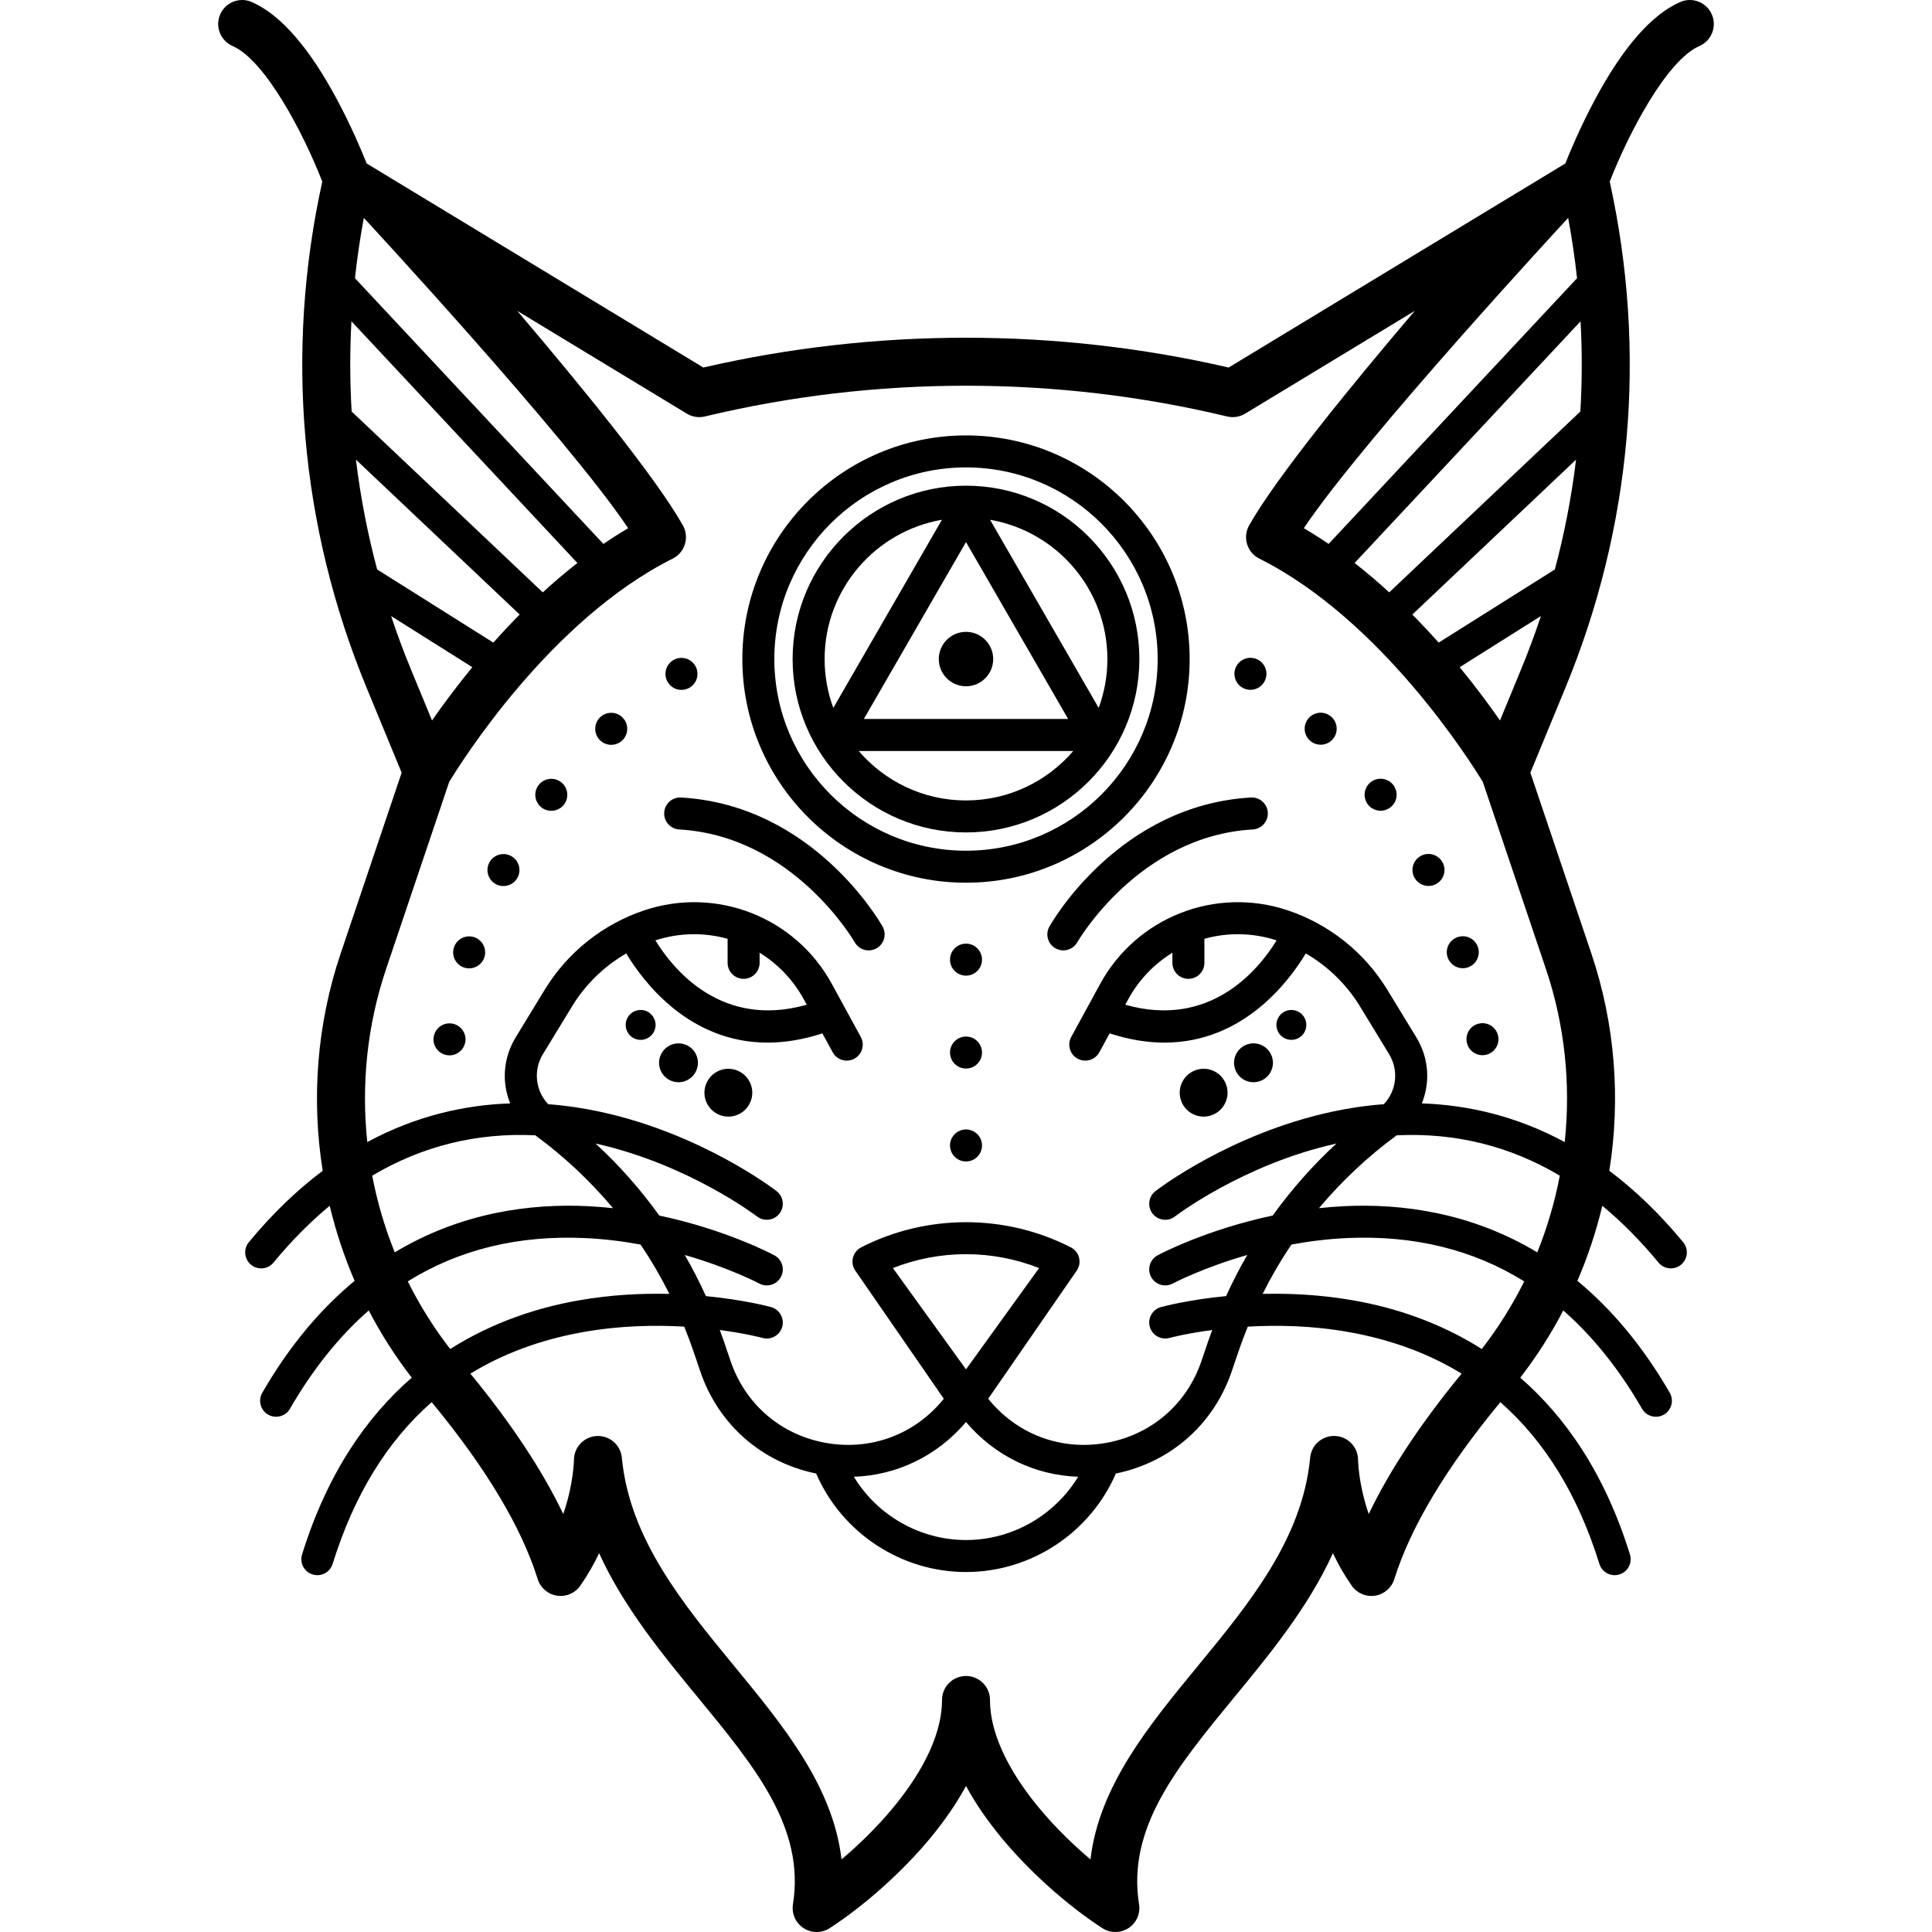
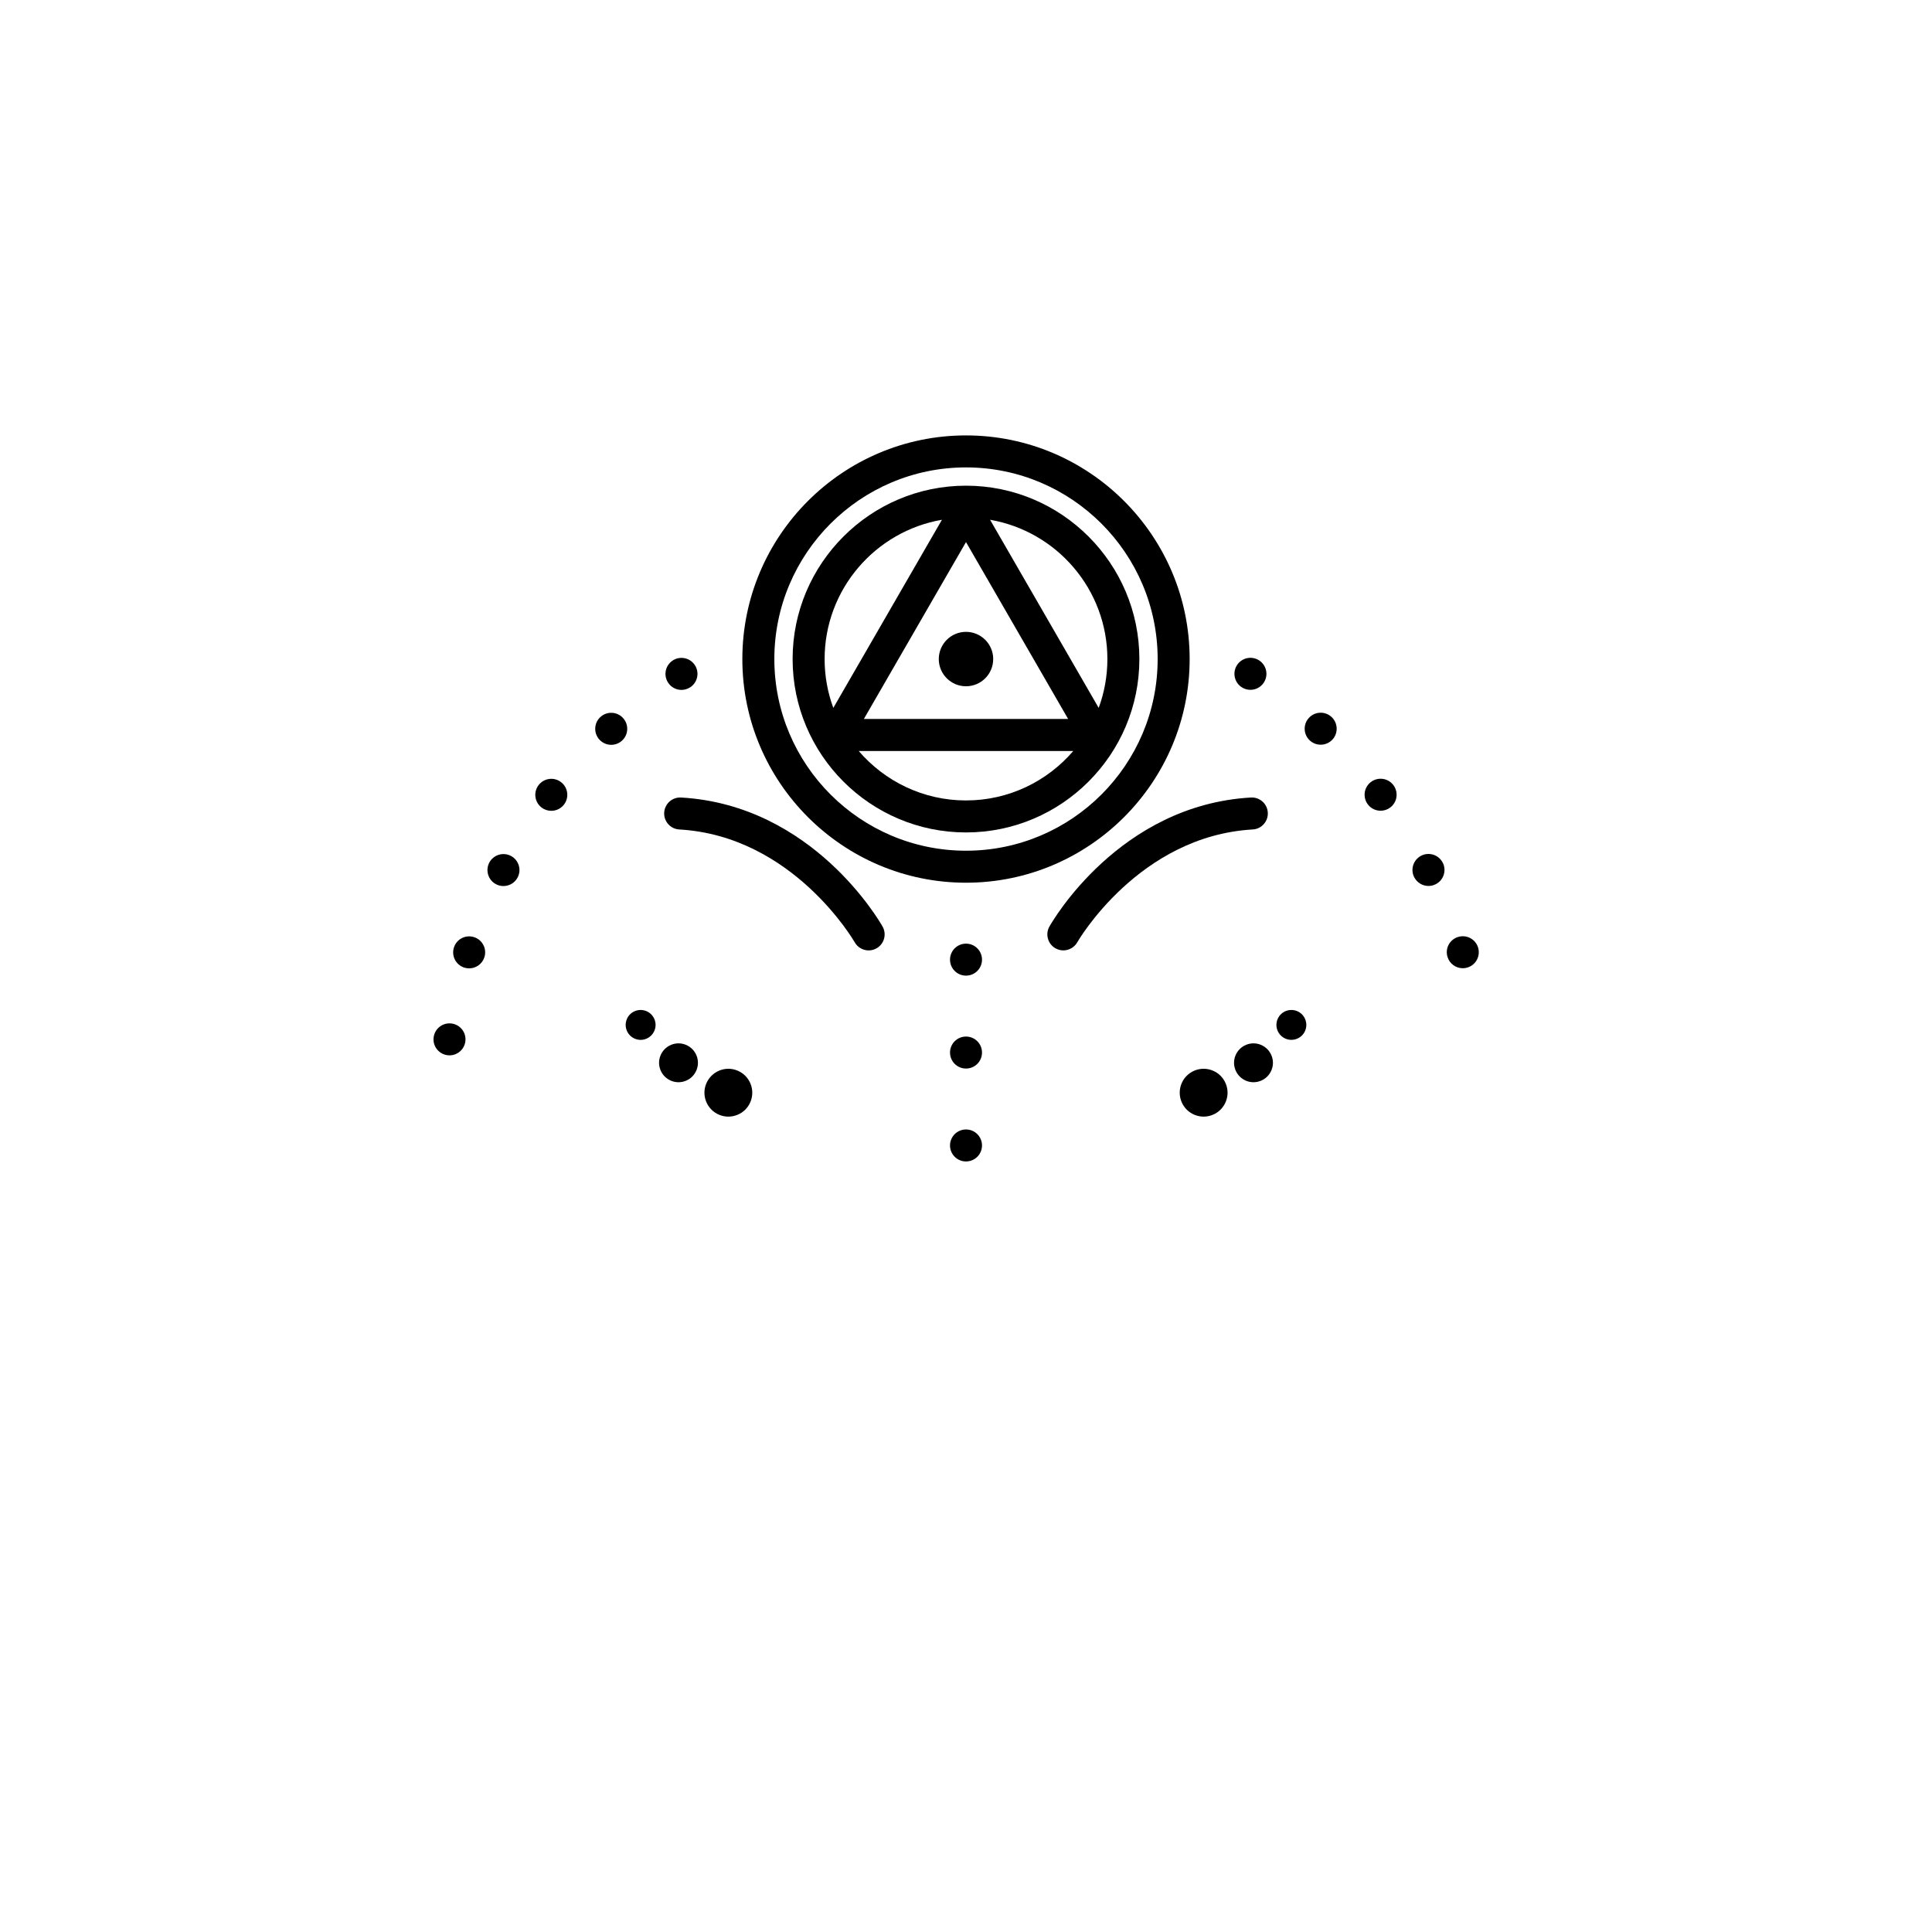
<svg xmlns="http://www.w3.org/2000/svg" fill="#000000" height="800px" width="800px" version="1.1" viewBox="0 0 483.055 483.055" enable-background="new 0 0 483.055 483.055">
  <g>
-     <path d="m428,3.597c-1.329-3.036-4.863-4.421-7.902-3.092-7.164,3.134-14.35,11.369-21.356,24.474-3.561,6.661-6.151,12.839-7.366,15.896l-84.177,51.016c-43.018-9.931-88.324-9.931-131.342,0l-84.178-51.016c-1.216-3.057-3.805-9.235-7.366-15.896-7.006-13.105-14.192-21.34-21.356-24.474-3.035-1.327-6.574,0.056-7.902,3.092-1.328,3.036 0.057,6.574 3.092,7.902 8.252,3.61 17.822,22.044 22.431,33.909-9.366,42.532-5.551,86.25 11.082,126.552l8.764,21.235-15.247,45.194c-5.965,17.684-7.354,36.366-4.497,54.338-6.256,4.706-12.454,10.57-18.466,17.86-1.405,1.705-1.163,4.226 0.541,5.631 0.745,0.615 1.646,0.914 2.543,0.914 1.153,0 2.297-0.496 3.088-1.455 4.474-5.426 9.161-10.151 14.047-14.197 1.536,6.411 3.61,12.695 6.232,18.765-8.251,6.823-16.123,15.919-23.092,27.983-1.104,1.913-0.45,4.359 1.463,5.465 0.631,0.364 1.318,0.537 1.997,0.537 1.382,0 2.727-0.717 3.468-2 5.725-9.911 12.301-18.104 19.694-24.584 3.06,5.877 6.65,11.505 10.75,16.811-11.173,9.715-21.095,23.805-27.419,44.199-0.654,2.11 0.525,4.351 2.636,5.005 0.395,0.123 0.793,0.181 1.186,0.181 1.707,0 3.287-1.101 3.819-2.816 5.318-17.15 13.605-30.654 24.763-40.45 13.526,16.365 22.448,31.244 26.512,44.247 0.682,2.184 2.546,3.789 4.807,4.14 2.258,0.352 4.523-0.614 5.835-2.488 1.892-2.702 3.44-5.45 4.707-8.139 6.171,13.544 15.758,25.197 24.57,35.909 14.46,17.575 26.948,32.753 23.899,51.865-0.374,2.342 0.667,4.684 2.655,5.976 1.988,1.293 4.552,1.292 6.54,0 8.84-5.747 18.253-14.182 25.178-22.562 3.621-4.382 6.588-8.716 8.895-12.986 2.307,4.27 5.273,8.604 8.895,12.986 6.925,8.38 16.338,16.814 25.178,22.562 0.994,0.646 2.133,0.97 3.271,0.97s2.275-0.323 3.27-0.969c1.988-1.292 3.029-3.634 2.655-5.976-3.049-19.111 9.439-34.29 23.899-51.865 8.813-10.711 18.399-22.364 24.569-35.908 1.268,2.688 2.815,5.436 4.707,8.137 1.312,1.875 3.576,2.837 5.835,2.489 2.261-0.351 4.125-1.956 4.807-4.14 4.064-13.004 12.987-27.882 26.513-44.247 11.159,9.796 19.445,23.3 24.764,40.45 0.532,1.716 2.112,2.816 3.819,2.816 0.393,0 0.791-0.058 1.186-0.181 2.11-0.654 3.29-2.895 2.636-5.005-6.324-20.394-16.247-34.484-27.42-44.199 4.1-5.305 7.69-10.933 10.749-16.809 7.393,6.48 13.97,14.672 19.695,24.582 0.741,1.283 2.086,2 3.468,2 0.679,0 1.367-0.173 1.997-0.537 1.913-1.105 2.567-3.552 1.463-5.465-6.97-12.065-14.841-21.16-23.092-27.983 2.623-6.07 4.697-12.354 6.233-18.766 4.885,4.046 9.572,8.772 14.047,14.198 0.791,0.959 1.935,1.455 3.088,1.455 0.896,0 1.798-0.299 2.543-0.914 1.704-1.405 1.946-3.926 0.541-5.631-6.012-7.291-12.21-13.154-18.466-17.86 2.857-17.972 1.468-36.655-4.497-54.338l-15.247-45.194 8.764-21.235c16.633-40.302 20.448-84.019 11.081-126.553 4.61-11.865 14.18-30.298 22.432-33.908 3.032-1.33 4.417-4.867 3.089-7.903zm-39.243,138.784l-29.051,18.289c-2.069-2.321-4.266-4.674-6.585-7.016l40.937-38.73c-1.115,9.238-2.886,18.408-5.301,27.457zm5.549-72.819l-62.118,66.439c-2.017-1.374-4.081-2.691-6.192-3.931 14.941-22.382 66.09-77.594 66.09-77.594 0.934,5.017 1.67,10.049 2.22,15.086zm.88,10.772c0.411,7.531 0.391,15.059-0.052,22.559l-47.788,45.211c-2.751-2.521-5.64-4.985-8.658-7.342l56.498-60.428zm-271.837,80.335l-29.052-18.289c-2.415-9.049-4.186-18.219-5.301-27.458l40.938,38.73c-2.32,2.343-4.517,4.696-6.585,7.017zm12.36-12.565l-47.789-45.212c-0.444-7.5-0.464-15.028-0.053-22.559l56.499,60.429c-3.017,2.356-5.906,4.82-8.657,7.342zm15.158-12.104l-62.119-66.44c0.549-5.036 1.285-10.068 2.22-15.085 0,0 51.151,55.214 66.09,77.594-2.11,1.24-4.174,2.557-6.191,3.931zm-53.085,18.028l20.314,12.789c-4.064,4.95-7.454,9.543-10.081,13.319l-5.263-12.754c-1.82-4.41-3.475-8.864-4.97-13.354zm-4.72,139.923c12.47-7.409 26.092-10.789 40.776-10.096 7.254,5.329 13.755,11.45 19.436,18.221-2.086-0.225-4.216-0.4-6.392-0.504-14.112-0.678-31.491,1.505-48.187,11.55-2.497-6.197-4.386-12.621-5.633-19.171zm8.895,26.429c12.77-7.947 27.562-11.581 44.279-10.829 4.877,0.219 9.553,0.815 13.92,1.621 2.665,3.94 5.062,8.065 7.208,12.338-6.871-0.169-14.684,0.202-22.872,1.654-9.94,1.762-21.186,5.322-31.927,12.126-4.117-5.304-7.658-10.974-10.608-16.91zm240.265,58.166c-2.584-7.449-2.67-13.446-2.671-13.519 0-3.203-2.517-5.842-5.716-5.993-3.213-0.155-5.955,2.237-6.258,5.426-1.926,20.287-15.258,36.491-28.149,52.161-12.157,14.775-24.65,29.96-26.777,48.281-3.975-3.35-8.608-7.735-12.978-13.022-5.541-6.705-12.146-16.804-12.146-26.837 0-3.313-2.687-6-6-6s-6,2.687-6,6c0,10.034-6.604,20.132-12.146,26.837-4.369,5.288-9.003,9.673-12.978,13.022-2.127-18.321-14.62-33.506-26.777-48.281-12.892-15.67-26.224-31.874-28.15-52.161-0.293-3.091-2.892-5.422-5.968-5.422-0.089,0-0.178,0.002-0.268,0.006-3.191,0.14-5.714,2.767-5.737,5.962-0.001,0.088-0.087,6.089-2.672,13.541-5.239-10.929-13.013-22.679-23.223-35.099 8.169-5.002 17.513-8.467 28.021-10.36 9.242-1.665 18.077-1.821 25.441-1.391 0.82,2.022 1.601,4.065 2.307,6.145l1.696,5c4.512,13.299 15.307,22.781 28.989,25.582 6.41,14.82 21.179,24.627 37.468,24.627 16.28,0 31.05-9.808 37.468-24.629 13.677-2.802 24.471-12.283 28.982-25.58l1.696-5c0.706-2.08 1.487-4.123 2.307-6.145 7.364-0.43 16.199-0.274 25.44,1.391 10.508,1.893 19.852,5.358 28.022,10.36-10.21,12.419-17.984,24.168-23.223,35.098zm-100.695-36.165l-18.278-25.327c11.715-4.631 24.841-4.631 36.556,0l-18.278,25.327zm0,13.166c7.207,8.491 17.256,13.316 28.045,13.685-5.877,9.651-16.477,15.818-28.042,15.818-11.571,0-22.173-6.167-28.044-15.818 10.788-0.371 20.835-5.196 28.041-13.685zm128.961-18.257c-10.741-6.804-21.987-10.364-31.927-12.126-8.188-1.452-16-1.823-22.87-1.655 2.147-4.273 4.544-8.398 7.208-12.338 4.366-0.806 9.042-1.402 13.919-1.621 16.713-0.75 31.506,2.883 44.279,10.832-2.95,5.935-6.491,11.604-10.609,16.908zm13.872-24.166c-16.693-10.042-34.07-12.224-48.188-11.551-2.175,0.104-4.306,0.279-6.391,0.504 5.68-6.771 12.18-12.89 19.433-18.219 14.686-0.695 28.308,2.681 40.779,10.091-1.247,6.55-3.136,12.976-5.633,19.175zm2.147-70.899c4.755,14.094 6.251,28.896 4.718,43.325-12.281-6.631-24.502-9.289-35.731-9.669 2.131-5.222 1.797-11.315-1.368-16.505l-7.274-11.93c-5.696-9.341-14.549-16.391-24.928-19.851-18.048-6.015-37.759,1.74-46.869,18.44l-7.221,13.238c-1.058,1.939-0.343,4.369 1.597,5.427 1.936,1.056 4.368,0.343 5.427-1.596l2.579-4.729c4.942,1.604 9.505,2.309 13.694,2.309 19.498,0 30.921-14.957 35.352-22.294 5.509,3.193 10.186,7.723 13.539,13.22l7.274,11.93c2.498,4.096 1.879,9.188-1.307,12.544-4.611,0.346-8.988,1.021-13.041,1.899-25.28,5.479-43.303,19.249-44.058,19.833-1.748,1.351-2.069,3.863-0.719,5.611 1.354,1.748 3.863,2.069 5.611,0.718 0.17-0.131 17.093-13.058 40.372-18.232-5.936,5.47-11.262,11.503-15.938,18.008-16.647,3.521-28.139,9.601-28.771,9.941-1.945,1.043-2.676,3.465-1.635,5.412 1.042,1.946 3.464,2.682 5.413,1.64 0.118-0.063 7.431-3.913 18.618-7.133-1.923,3.328-3.681,6.759-5.283,10.28-9.532,0.924-15.804,2.615-16.286,2.749-2.129,0.587-3.377,2.787-2.792,4.916 0.586,2.128 2.789,3.38 4.916,2.797 0.092-0.025 4.16-1.116 10.688-1.982-0.333,0.908-0.673,1.812-0.984,2.73l-1.696,5c-3.677,10.837-12.599,18.5-23.866,20.499-11.274,1.997-22.282-2.129-29.46-11.04l22.076-31.96c0.684-0.947 0.919-2.145 0.646-3.279-0.274-1.135-1.03-2.093-2.07-2.624-16.405-8.376-35.996-8.376-52.405,0-1.04,0.531-1.796,1.489-2.07,2.624-0.273,1.135-0.038,2.333 0.646,3.279l22.077,31.96c-7.179,8.912-18.193,13.038-29.461,11.04-11.268-1.999-20.189-9.662-23.865-20.499l-1.696-5c-0.312-0.918-0.652-1.822-0.984-2.729 6.52,0.865 10.587,1.954 10.686,1.982 2.13,0.587 4.329-0.665 4.916-2.793 0.588-2.13-0.662-4.333-2.792-4.92-0.482-0.133-6.755-1.824-16.285-2.748-1.602-3.52-3.36-6.952-5.283-10.28 11.187,3.22 18.499,7.069 18.617,7.132 1.946,1.043 4.37,0.31 5.413-1.636 1.044-1.947 0.313-4.371-1.635-5.416-0.632-0.339-12.124-6.42-28.77-9.94-4.675-6.504-10-12.536-15.936-18.006 23.194,5.158 40.201,18.1 40.372,18.232 1.746,1.347 4.257,1.026 5.608-0.721 1.351-1.748 1.029-4.26-0.719-5.611-0.755-0.583-18.776-14.354-44.058-19.833-4.052-0.878-8.428-1.553-13.04-1.899-3.186-3.355-3.805-8.448-1.307-12.544l7.274-11.93c3.352-5.497 8.029-10.027 13.537-13.219 4.43,7.337 15.852,22.293 35.353,22.293 4.187,0 8.752-0.706 13.694-2.309l2.579,4.728c1.059,1.939 3.489,2.656 5.427,1.597 1.939-1.058 2.654-3.487 1.597-5.427l-7.22-13.237c-9.11-16.7-28.818-24.456-46.869-18.44-10.379,3.46-19.231,10.51-24.928,19.851l-7.274,11.93c-3.165,5.19-3.499,11.282-1.368,16.505-11.23,0.38-23.451,3.038-35.732,9.669-1.532-14.43-0.036-29.231 4.719-43.325l15.761-46.72c2.788-4.613 25.167-40.479 55.882-55.836 1.469-0.734 2.572-2.038 3.053-3.608 0.481-1.57 0.298-3.269-0.507-4.7-6.687-11.888-25.466-34.893-41.418-53.642l42.415,25.706c1.352,0.819 2.97,1.073 4.51,0.703 42.705-10.25 87.855-10.25 130.566,0 1.541,0.37 3.158,0.116 4.51-0.703l42.415-25.706c-15.952,18.749-34.731,41.754-41.419,53.642-0.805,1.431-0.988,3.13-0.507,4.7 0.48,1.57 1.584,2.874 3.053,3.608 30.648,15.324 53.095,51.233 55.884,55.839l15.761,46.715zm-89.375,2.514c2.209,0 4-1.791 4-4v-6.015c5.762-1.604 12.019-1.568 18.055,0.397-4.556,7.403-16.601,22.111-37.841,16.088l.732-1.342c2.689-4.931 6.541-8.88 11.054-11.656v2.527c0,2.21 1.791,4.001 4,4.001zm-111.209,0c2.209,0 4-1.791 4-4v-2.526c4.513,2.776 8.364,6.724 11.054,11.654l.732,1.343c-21.241,6.024-33.286-8.684-37.842-16.088 6.035-1.966 12.292-2.001 18.056-0.396v6.014c-2.84217e-14,2.208 1.791,3.999 4,3.999zm194.38-77.357l-5.263,12.754c-2.627-3.777-6.017-8.37-10.081-13.32l20.314-12.788c-1.495,4.49-3.15,8.944-4.97,13.354z" />
    <path d="m170.289,199.401c-2.205-0.121-4.096,1.56-4.222,3.766-0.126,2.206 1.56,4.096 3.765,4.222 28.483,1.627 43.72,27.939 43.87,28.205 0.735,1.302 2.091,2.034 3.487,2.034 0.664,0 1.337-0.166 1.957-0.514 1.926-1.083 2.608-3.522 1.525-5.447-0.696-1.242-17.455-30.384-50.382-32.266z" />
    <path d="m312.766,199.401c-32.928,1.882-49.687,31.024-50.384,32.264-1.082,1.923-0.4,4.356 1.521,5.441 0.62,0.351 1.295,0.517 1.961,0.517 1.395,0 2.75-0.731 3.487-2.03 0.15-0.266 15.387-26.577 43.871-28.205 2.205-0.126 3.891-2.016 3.765-4.222-0.125-2.206-2.016-3.887-4.221-3.765z" />
    <path d="m241.527,220.703c30.834,0 55.919-25.085 55.919-55.919s-25.085-55.919-55.919-55.919-55.919,25.085-55.919,55.919 25.085,55.919 55.919,55.919zm0-103.839c26.423,0 47.919,21.496 47.919,47.919s-21.496,47.919-47.919,47.919-47.919-21.497-47.919-47.919 21.497-47.919 47.919-47.919z" />
    <path d="m310.46,171.827c0.67,0.44 1.43,0.65 2.18,0.65 1.311,0 2.591-0.64 3.351-1.82 1.21-1.85 0.689-4.32-1.16-5.53s-4.33-0.69-5.54,1.16c-1.201,1.85-0.681,4.33 1.169,5.54z" />
    <path d="m369.55,236.867c-0.67-2.1-2.92-3.26-5.029-2.59-2.101,0.67-3.271,2.92-2.591,5.02 0.54,1.7 2.11,2.79 3.811,2.79 0.399,0 0.81-0.06 1.21-0.19 2.11-0.67 3.269-2.92 2.599-5.03z" />
    <path d="m342.76,195.527c-1.75,1.34-2.09,3.85-0.75,5.61 0.79,1.03 1.98,1.57 3.19,1.57 0.84,0 1.689-0.27 2.42-0.82 1.76-1.34 2.09-3.85 0.75-5.61-1.34-1.75-3.849-2.09-5.61-0.75z" />
    <path d="m360.7,215.657c-1.021-1.95-3.43-2.71-5.39-1.69-1.961,1.02-2.721,3.44-1.7,5.4 0.72,1.36 2.109,2.15 3.55,2.15 0.63,0 1.26-0.15 1.85-0.46 1.96-1.02 2.721-3.44 1.7-5.4-0.01,0-0.01,0-0.01,0z" />
-     <path d="m370.11,255.867c-2.181,0.3-3.721,2.31-3.41,4.5 0.27,2.01 1.979,3.46 3.95,3.46 0.189,0 0.37-0.01 0.56-0.04 2.18-0.3 3.71-2.32 3.41-4.51s-2.32-3.72-4.51-3.41z" />
    <path d="m327.28,179.477c-1.51,1.62-1.42,4.15 0.21,5.66 0.77,0.71 1.74,1.06 2.72,1.06 1.07,0 2.14-0.43 2.93-1.27 1.5-1.62 1.41-4.15-0.21-5.66-1.619-1.5-4.15-1.41-5.65,0.21z" />
    <path d="m112.93,255.907c-2.189-0.3-4.21,1.23-4.5,3.42-0.31,2.18 1.221,4.2 3.41,4.5 0.19,0.03 0.37,0.04 0.55,0.04 1.971,0 3.681-1.45 3.96-3.46 0.3-2.19-1.23-4.2-3.42-4.5z" />
    <path d="m170.39,172.497c0.75,0 1.511-0.22 2.181-0.66v0.01c1.85-1.21 2.37-3.69 1.17-5.54-1.21-1.85-3.69-2.37-5.54-1.17 0,0.01 0,0.01 0,0.01-1.851,1.2-2.37,3.68-1.16,5.53 0.759,1.18 2.039,1.82 3.349,1.82z" />
    <path d="m140.271,195.547c-1.761-1.34-4.271-1-5.61,0.76-1.34,1.75-1,4.26 0.75,5.6 0.729,0.56 1.58,0.82 2.43,0.82 1.2,0 2.391-0.54 3.181-1.57 1.338-1.76 0.999-4.27-0.751-5.61z" />
    <path d="m150.1,179.287c-1.619,1.51-1.71,4.04-0.21,5.66 0.79,0.85 1.86,1.28 2.94,1.28 0.97,0 1.95-0.36 2.72-1.07 1.62-1.51 1.71-4.04 0.2-5.66-1.5-1.62-4.03-1.71-5.65-0.21z" />
    <path d="m127.731,213.997c-1.96-1.02-4.381-0.26-5.4,1.69-1.02,1.96-0.26,4.38 1.7,5.4 0.59,0.31 1.22,0.45 1.84,0.45 1.44,0 2.84-0.78 3.55-2.15 1.029-1.95 0.27-4.37-1.69-5.39z" />
    <path d="m118.521,234.307c-2.11-0.67-4.36,0.49-5.03,2.6-0.67,2.1 0.49,4.35 2.6,5.03 0.4,0.12 0.811,0.18 1.21,0.18 1.7,0 3.271-1.08 3.811-2.78 0.678-2.11-0.492-4.36-2.591-5.03z" />
    <path d="m241.527,208.134c23.903,0 43.35-19.447 43.35-43.35s-19.446-43.35-43.35-43.35-43.351,19.447-43.351,43.35 19.448,43.35 43.351,43.35zm0-8c-10.722,0-20.338-4.805-26.826-12.367h53.652c-6.488,7.562-16.103,12.367-26.826,12.367zm25.539-20.368h-51.076l25.538-44.233 25.538,44.233zm9.811-14.982c0,4.29-0.77,8.403-2.175,12.21l-27.157-47.037c16.634,2.865 29.332,17.386 29.332,34.827zm-41.367-34.827l-27.157,47.038c-1.406-3.808-2.176-7.921-2.176-12.211 0-17.441 12.699-31.962 29.333-34.827z" />
    <circle cx="241.527" cy="164.784" r="6.802" />
    <circle cx="241.53" cy="239.937" r="4" />
    <circle cx="241.53" cy="263.167" r="4" />
    <circle cx="241.53" cy="286.397" r="4" />
    <path d="m322.879,259.992c0.987,0 1.952-0.396 2.647-1.092 0.696-0.695 1.092-1.66 1.092-2.647 0-0.98-0.396-1.944-1.092-2.64-0.696-0.695-1.66-1.092-2.647-1.092-0.987,0-1.952,0.396-2.64,1.092-0.696,0.696-1.099,1.66-1.099,2.64 0,0.987 0.404,1.952 1.099,2.647 0.688,0.695 1.652,1.092 2.64,1.092z" />
    <path d="m313.404,270.588c1.286,0 2.535-0.516 3.44-1.421 0.905-0.905 1.428-2.161 1.428-3.44s-0.523-2.528-1.428-3.432c-0.905-0.905-2.154-1.428-3.44-1.428-1.279,0-2.528,0.523-3.432,1.428-0.905,0.897-1.428,2.154-1.428,3.432s0.523,2.535 1.428,3.44c0.904,0.905 2.153,1.421 3.432,1.421z" />
    <path d="m300.945,279.188c1.571,0 3.118-0.636 4.225-1.75 1.114-1.114 1.758-2.655 1.758-4.233 0-1.57-0.643-3.118-1.758-4.233-1.107-1.107-2.655-1.75-4.225-1.75-1.578,0-3.118,0.643-4.232,1.75-1.114,1.114-1.75,2.662-1.75,4.233 0,1.578 0.636,3.118 1.75,4.233s2.654,1.75 4.232,1.75z" />
    <path d="m182.109,267.223c-1.57,0-3.111,0.643-4.225,1.757s-1.757,2.655-1.757,4.225c0,1.578 0.643,3.118 1.757,4.233 1.107,1.114 2.655,1.75 4.225,1.75 1.578,0 3.119-0.636 4.233-1.75 1.114-1.114 1.75-2.655 1.75-4.233 0-1.57-0.636-3.111-1.75-4.225-1.114-1.114-2.654-1.757-4.233-1.757z" />
    <path d="m169.644,260.867c-1.279,0-2.528,0.523-3.433,1.428-0.905,0.897-1.428,2.154-1.428,3.432s0.523,2.535 1.428,3.44c0.905,0.905 2.154,1.421 3.433,1.421 1.279,0 2.535-0.516 3.44-1.421 0.905-0.905 1.421-2.161 1.421-3.44s-0.516-2.528-1.421-3.432c-0.905-0.905-2.162-1.428-3.44-1.428z" />
    <path d="m160.176,252.521c-0.987,0-1.952,0.396-2.647,1.092-0.696,0.696-1.092,1.66-1.092,2.647 0,0.98 0.396,1.944 1.092,2.64 0.695,0.696 1.66,1.099 2.647,1.099s1.944-0.404 2.64-1.099c0.695-0.695 1.099-1.66 1.099-2.64 0-0.987-0.404-1.952-1.099-2.647-0.696-0.696-1.66-1.092-2.64-1.092z" />
  </g>
</svg>